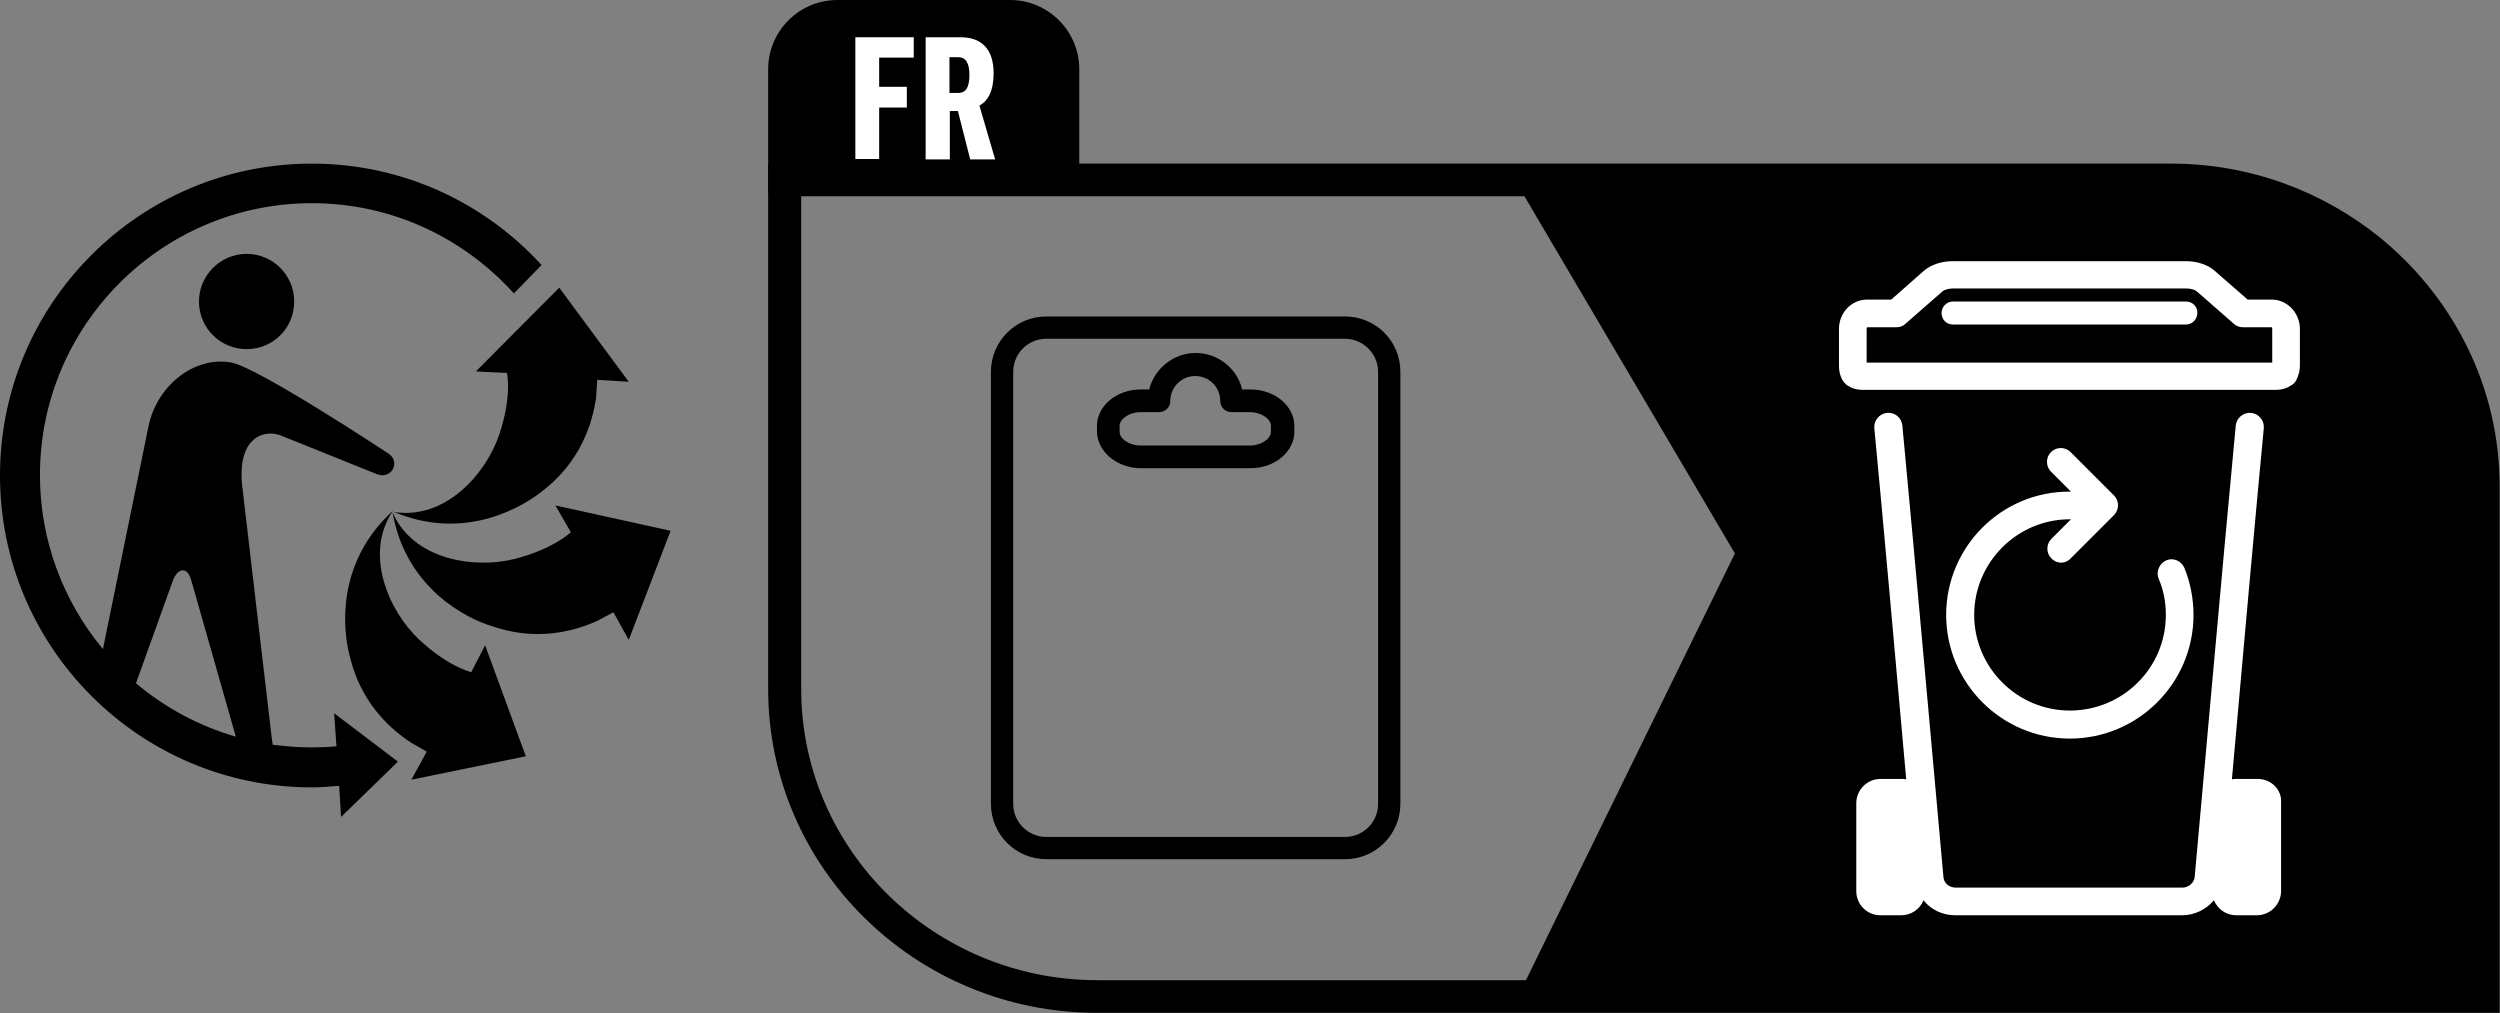
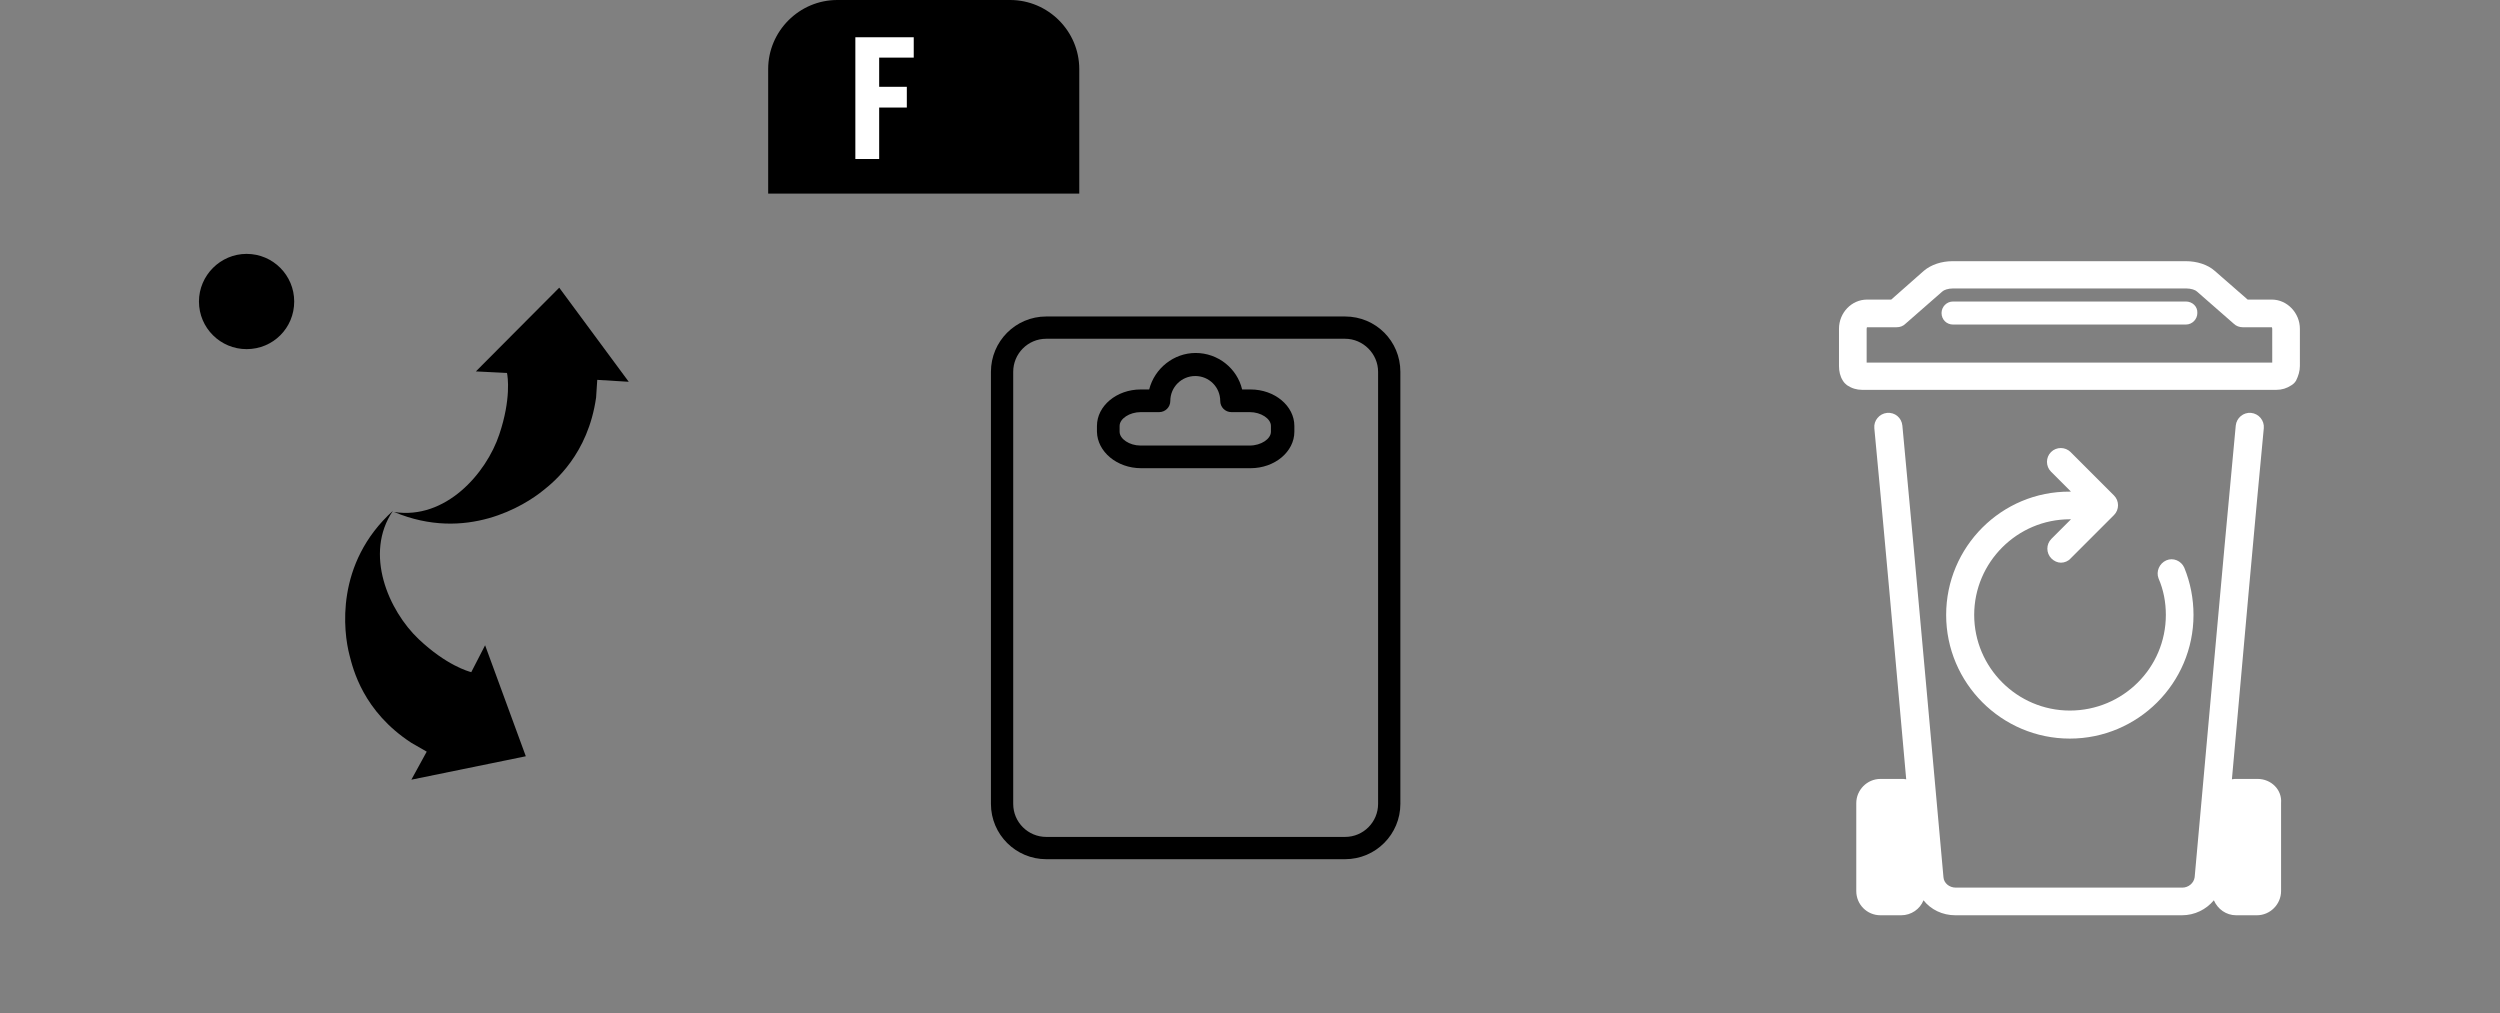
<svg xmlns="http://www.w3.org/2000/svg" version="1.1" id="Laag_1" x="0px" y="0px" viewBox="0 0 65.09 26.38" style="enable-background:new 0 0 65.09 26.38;" xml:space="preserve">
  <rect x="0" y="0" width="65.09" height="26.38" fill="#808080" stroke="none" />
  <style type="text/css">
	.st0{fill:#FFFFFF;}
</style>
  <g>
    <g>
      <path d="M10.23,13.3c-0.76,1.12-0.11,2.6,0.67,3.34c0.72,0.68,1.29,0.84,1.37,0.86l0.36-0.7l1.06,2.89l-2.98,0.61l0.4-0.73    l-0.4-0.23c-1.26-0.82-1.52-1.93-1.61-2.28C8.94,16.45,8.72,14.67,10.23,13.3" />
-       <path d="M10.22,13.34c0.54,1.24,2.13,1.48,3.19,1.21c0.93-0.24,1.37-0.62,1.45-0.69l0-0.01l-0.4-0.69l3,0.66l-1.09,2.84l-0.4-0.72    l-0.39,0.21c-1.36,0.63-2.44,0.26-2.78,0.15C12.2,16.12,10.57,15.35,10.22,13.34" />
      <path d="M15.52,10.35c-0.21,1.48-1.1,2.2-1.38,2.42c-0.48,0.39-2,1.35-3.88,0.56c1.34,0.21,2.4-1,2.74-2.02    c0.31-0.92,0.22-1.51,0.2-1.6l-0.01,0l-0.8-0.04l2.17-2.18l1.81,2.45l-0.82-0.05L15.52,10.35z" />
      <path d="M6.42,9.09c-0.68,0-1.24-0.55-1.24-1.24c0-0.68,0.56-1.24,1.24-1.24c0.69,0,1.24,0.56,1.24,1.24    C7.66,8.54,7.11,9.09,6.42,9.09" />
-       <path d="M4.5,15.12c0.11-0.29,0.26-0.27,0.26-0.27s0.14-0.03,0.22,0.26l1.16,4.07c-0.97-0.28-1.85-0.76-2.6-1.39L4.5,15.12z     M8.12,4.26C3.64,4.26,0,7.9,0,12.38s3.64,8.12,8.12,8.12c0.24,0,0.48-0.02,0.71-0.04l0.05,0.81l1.48-1.44L8.7,18.57l0.06,0.86    c-0.21,0.02-0.43,0.03-0.65,0.03c-0.34,0-0.68-0.03-1.01-0.07l-0.03-0.22L6.3,12.6c-0.11-1.24,0.6-1.44,1.04-1.25l2.46,0.99    c0.28,0.12,0.42-0.11,0.42-0.11s0.16-0.25-0.12-0.43c0,0-3.36-2.22-4.07-2.36c-0.98-0.18-1.94,0.61-2.16,1.64L2.68,16.9    c-1.02-1.23-1.64-2.81-1.64-4.53c0-3.91,3.18-7.08,7.08-7.08c2.09,0,3.96,0.91,5.26,2.35L14.1,6.9    C12.62,5.28,10.49,4.26,8.12,4.26" />
-       <path d="M61.97,6.19c-1.48-1.2-3.38-1.93-5.44-1.93H20v13.68c0,4.65,3.84,8.43,8.56,8.43h10.75l0,0h25.77V12.69    C65.09,10.08,63.87,7.74,61.97,6.19z M28.57,25.52c-4.25,0-7.71-3.4-7.71-7.58V5.11h18.83l5.48,9.3l-5.44,11.11H28.57z" />
      <g>
        <path class="st0" d="M58.78,20.28h-0.54c-0.04,0-0.09,0-0.13,0.01c0.25-2.82,0.64-7.17,0.83-9.14c0.02-0.2-0.13-0.38-0.33-0.4     c-0.2-0.02-0.38,0.13-0.4,0.33c-0.29,3.03-1.06,11.67-1.07,11.76c-0.02,0.15-0.16,0.27-0.32,0.27h-5.9     c-0.17,0-0.31-0.12-0.32-0.27c-0.01-0.09-0.78-8.73-1.07-11.76c-0.02-0.2-0.19-0.35-0.4-0.33c-0.2,0.02-0.35,0.2-0.33,0.4     c0.19,1.97,0.58,6.32,0.83,9.14c-0.04-0.01-0.08-0.01-0.13-0.01h-0.54c-0.35,0-0.63,0.29-0.63,0.63v2.29     c0,0.35,0.28,0.63,0.63,0.63h0.54c0.26,0,0.49-0.16,0.58-0.39c0.19,0.24,0.49,0.39,0.83,0.39h5.9c0.33,0,0.63-0.15,0.83-0.39     c0.1,0.23,0.32,0.39,0.58,0.39h0.54c0.35,0,0.63-0.29,0.63-0.63v-2.29C59.42,20.56,59.13,20.28,58.78,20.28z" />
        <path class="st0" d="M59.15,7.8h-0.63l-0.86-0.75c-0.18-0.16-0.46-0.25-0.75-0.25h-6.07c-0.29,0-0.56,0.09-0.75,0.25L49.24,7.8     h-0.63c-0.4,0-0.73,0.34-0.73,0.76v0.97c0,0.14,0.03,0.27,0.1,0.38c0.03,0.05,0.07,0.09,0.11,0.12c0.12,0.08,0.25,0.12,0.39,0.12     h10.79c0.14,0,0.27-0.04,0.39-0.12c0.05-0.03,0.09-0.07,0.12-0.12c0.06-0.12,0.1-0.25,0.1-0.38V8.56     C59.88,8.15,59.55,7.8,59.15,7.8z M59.16,9.44H48.6V8.56c0-0.03,0.01-0.04,0.01-0.04h0.77c0.09,0,0.17-0.03,0.23-0.09l0.96-0.84     c0.04-0.04,0.15-0.08,0.28-0.08h6.07c0.13,0,0.24,0.04,0.28,0.08l0.96,0.84c0.06,0.06,0.15,0.09,0.23,0.09h0.76     c0,0,0.01,0.02,0.01,0.04V9.44z" />
        <path class="st0" d="M56.91,7.85h-6.06c-0.17,0-0.3,0.14-0.3,0.3c0,0.17,0.13,0.3,0.3,0.3h6.06c0.17,0,0.3-0.14,0.3-0.3     C57.22,7.98,57.08,7.85,56.91,7.85z" />
        <path class="st0" d="M50.67,16.01c0,1.77,1.44,3.22,3.22,3.22c1.77,0,3.22-1.44,3.22-3.22c0-0.42-0.08-0.84-0.24-1.23     c-0.08-0.18-0.29-0.27-0.47-0.19c-0.18,0.08-0.27,0.29-0.2,0.47c0.13,0.3,0.19,0.62,0.19,0.95c0,1.38-1.12,2.49-2.5,2.49     c-1.37,0-2.49-1.12-2.49-2.49c0-1.37,1.12-2.49,2.49-2.49c0.01,0,0.02,0,0.03,0l-0.51,0.51c-0.14,0.14-0.14,0.37,0,0.51     c0.07,0.07,0.16,0.11,0.25,0.11c0.09,0,0.19-0.04,0.25-0.11l1.13-1.13c0.14-0.14,0.14-0.37,0-0.51l-1.13-1.13     c-0.14-0.14-0.37-0.14-0.51,0c-0.14,0.14-0.14,0.37,0,0.51l0.52,0.52c-0.01,0-0.02,0-0.03,0C52.11,12.79,50.67,14.24,50.67,16.01     z" />
      </g>
    </g>
  </g>
  <g>
    <g>
      <path d="M35.02,8.24h-7.78c-0.8,0-1.44,0.65-1.44,1.44v11.25c0,0.8,0.65,1.44,1.44,1.44h7.78c0.8,0,1.44-0.65,1.44-1.44V9.68    C36.46,8.88,35.82,8.24,35.02,8.24z M35.88,9.68v11.25c0,0.47-0.38,0.86-0.86,0.86h-7.78c-0.47,0-0.86-0.38-0.86-0.86V9.68    c0-0.47,0.38-0.86,0.86-0.86h7.78C35.49,8.82,35.88,9.21,35.88,9.68z" />
      <path d="M29.71,12.19h2.85c0.63,0,1.14-0.43,1.14-0.95v-0.15c0-0.52-0.51-0.95-1.14-0.95h-0.22c-0.13-0.55-0.63-0.95-1.21-0.95    c-0.57,0-1.07,0.4-1.21,0.95h-0.22c-0.63,0-1.14,0.43-1.14,0.95v0.15C28.57,11.76,29.08,12.19,29.71,12.19z M29.15,11.24v-0.15    c0-0.19,0.26-0.36,0.55-0.36h0.48c0.16,0,0.29-0.13,0.29-0.29c0-0.36,0.29-0.65,0.65-0.65c0.36,0,0.65,0.29,0.65,0.65    c0,0.16,0.13,0.29,0.29,0.29h0.48c0.29,0,0.55,0.17,0.55,0.36v0.15c0,0.19-0.26,0.36-0.55,0.36h-2.85    C29.41,11.6,29.15,11.43,29.15,11.24z" />
    </g>
  </g>
  <g>
    <path d="M20,5.04V1.8C20,0.81,20.81,0,21.8,0h4.5c0.99,0,1.8,0.81,1.8,1.8v3.24H20z" />
    <polygon class="st0" points="22.27,0.97 23.79,0.97 23.79,1.5 22.89,1.5 22.89,2.26 23.61,2.26 23.61,2.8 22.89,2.8 22.89,4.14    22.27,4.14  " />
-     <path class="st0" d="M24.95,2.42c0.18,0,0.29-0.12,0.29-0.47c0-0.3-0.09-0.46-0.29-0.46h-0.23v0.93H24.95z M24.1,0.97h0.91   c0.53,0,0.86,0.29,0.86,0.94c0,0.46-0.15,0.72-0.37,0.84l0.41,1.4h-0.65l-0.32-1.26h-0.21v1.26H24.1V0.97z" />
  </g>
</svg>